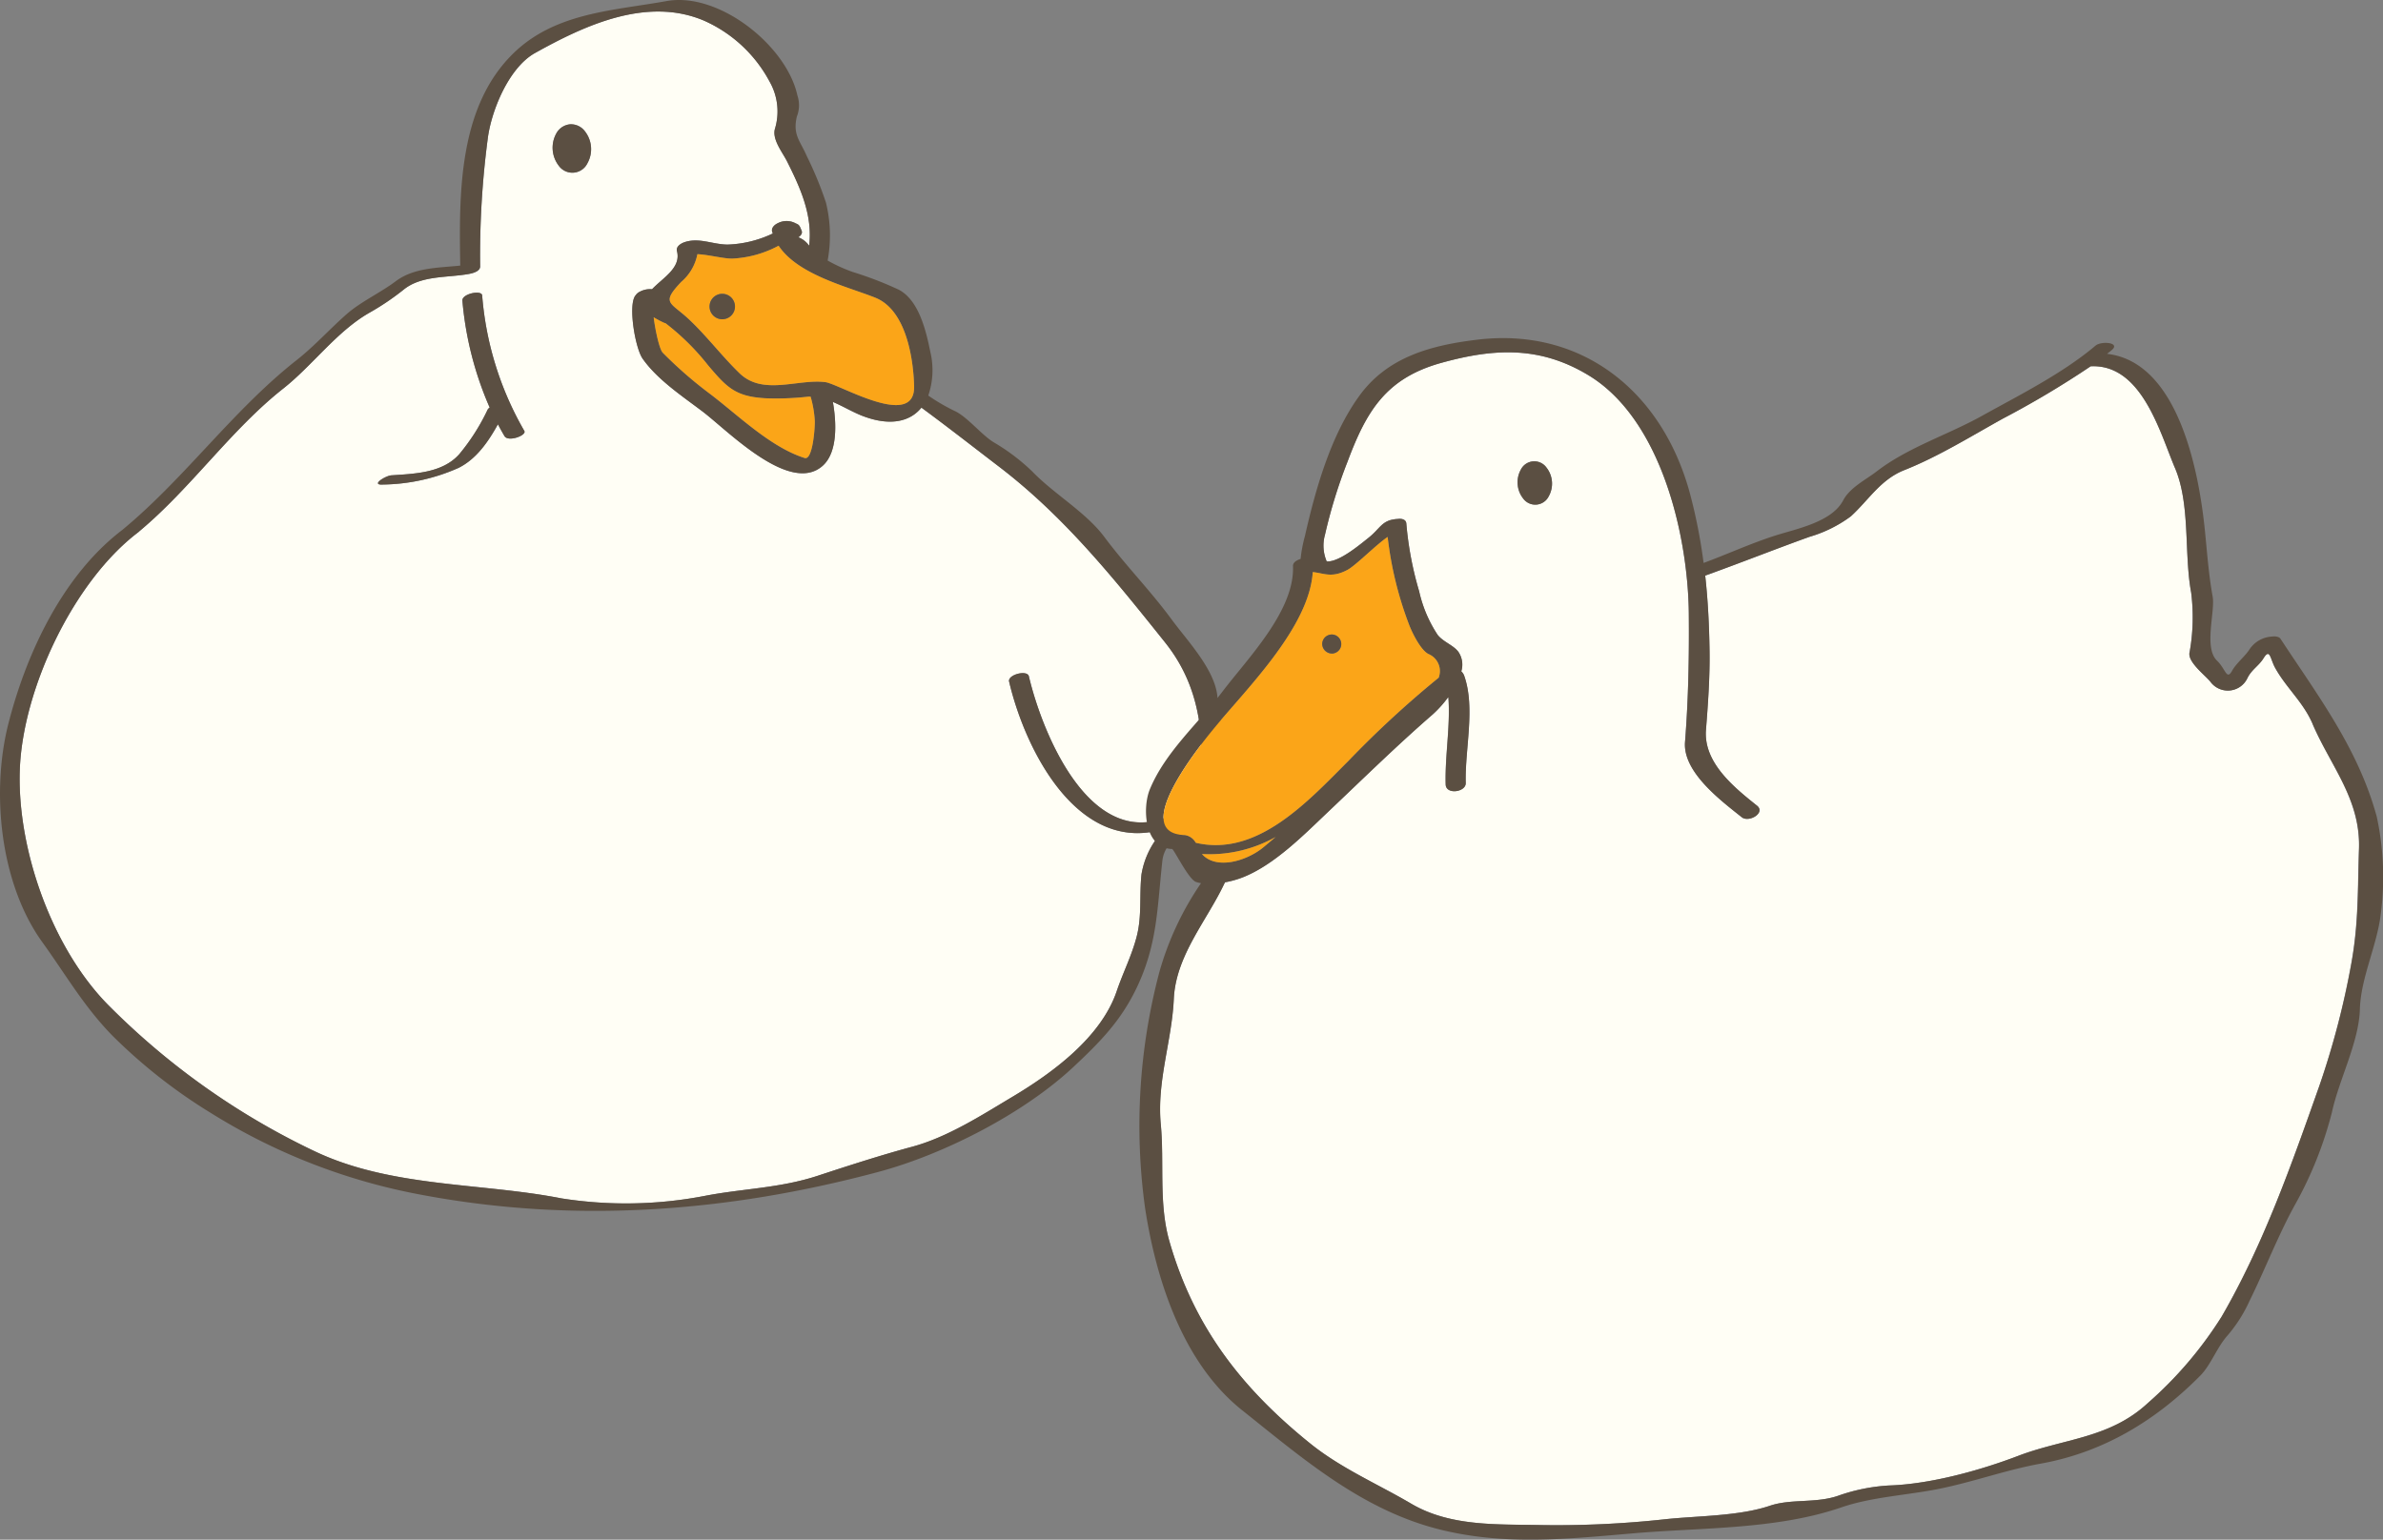
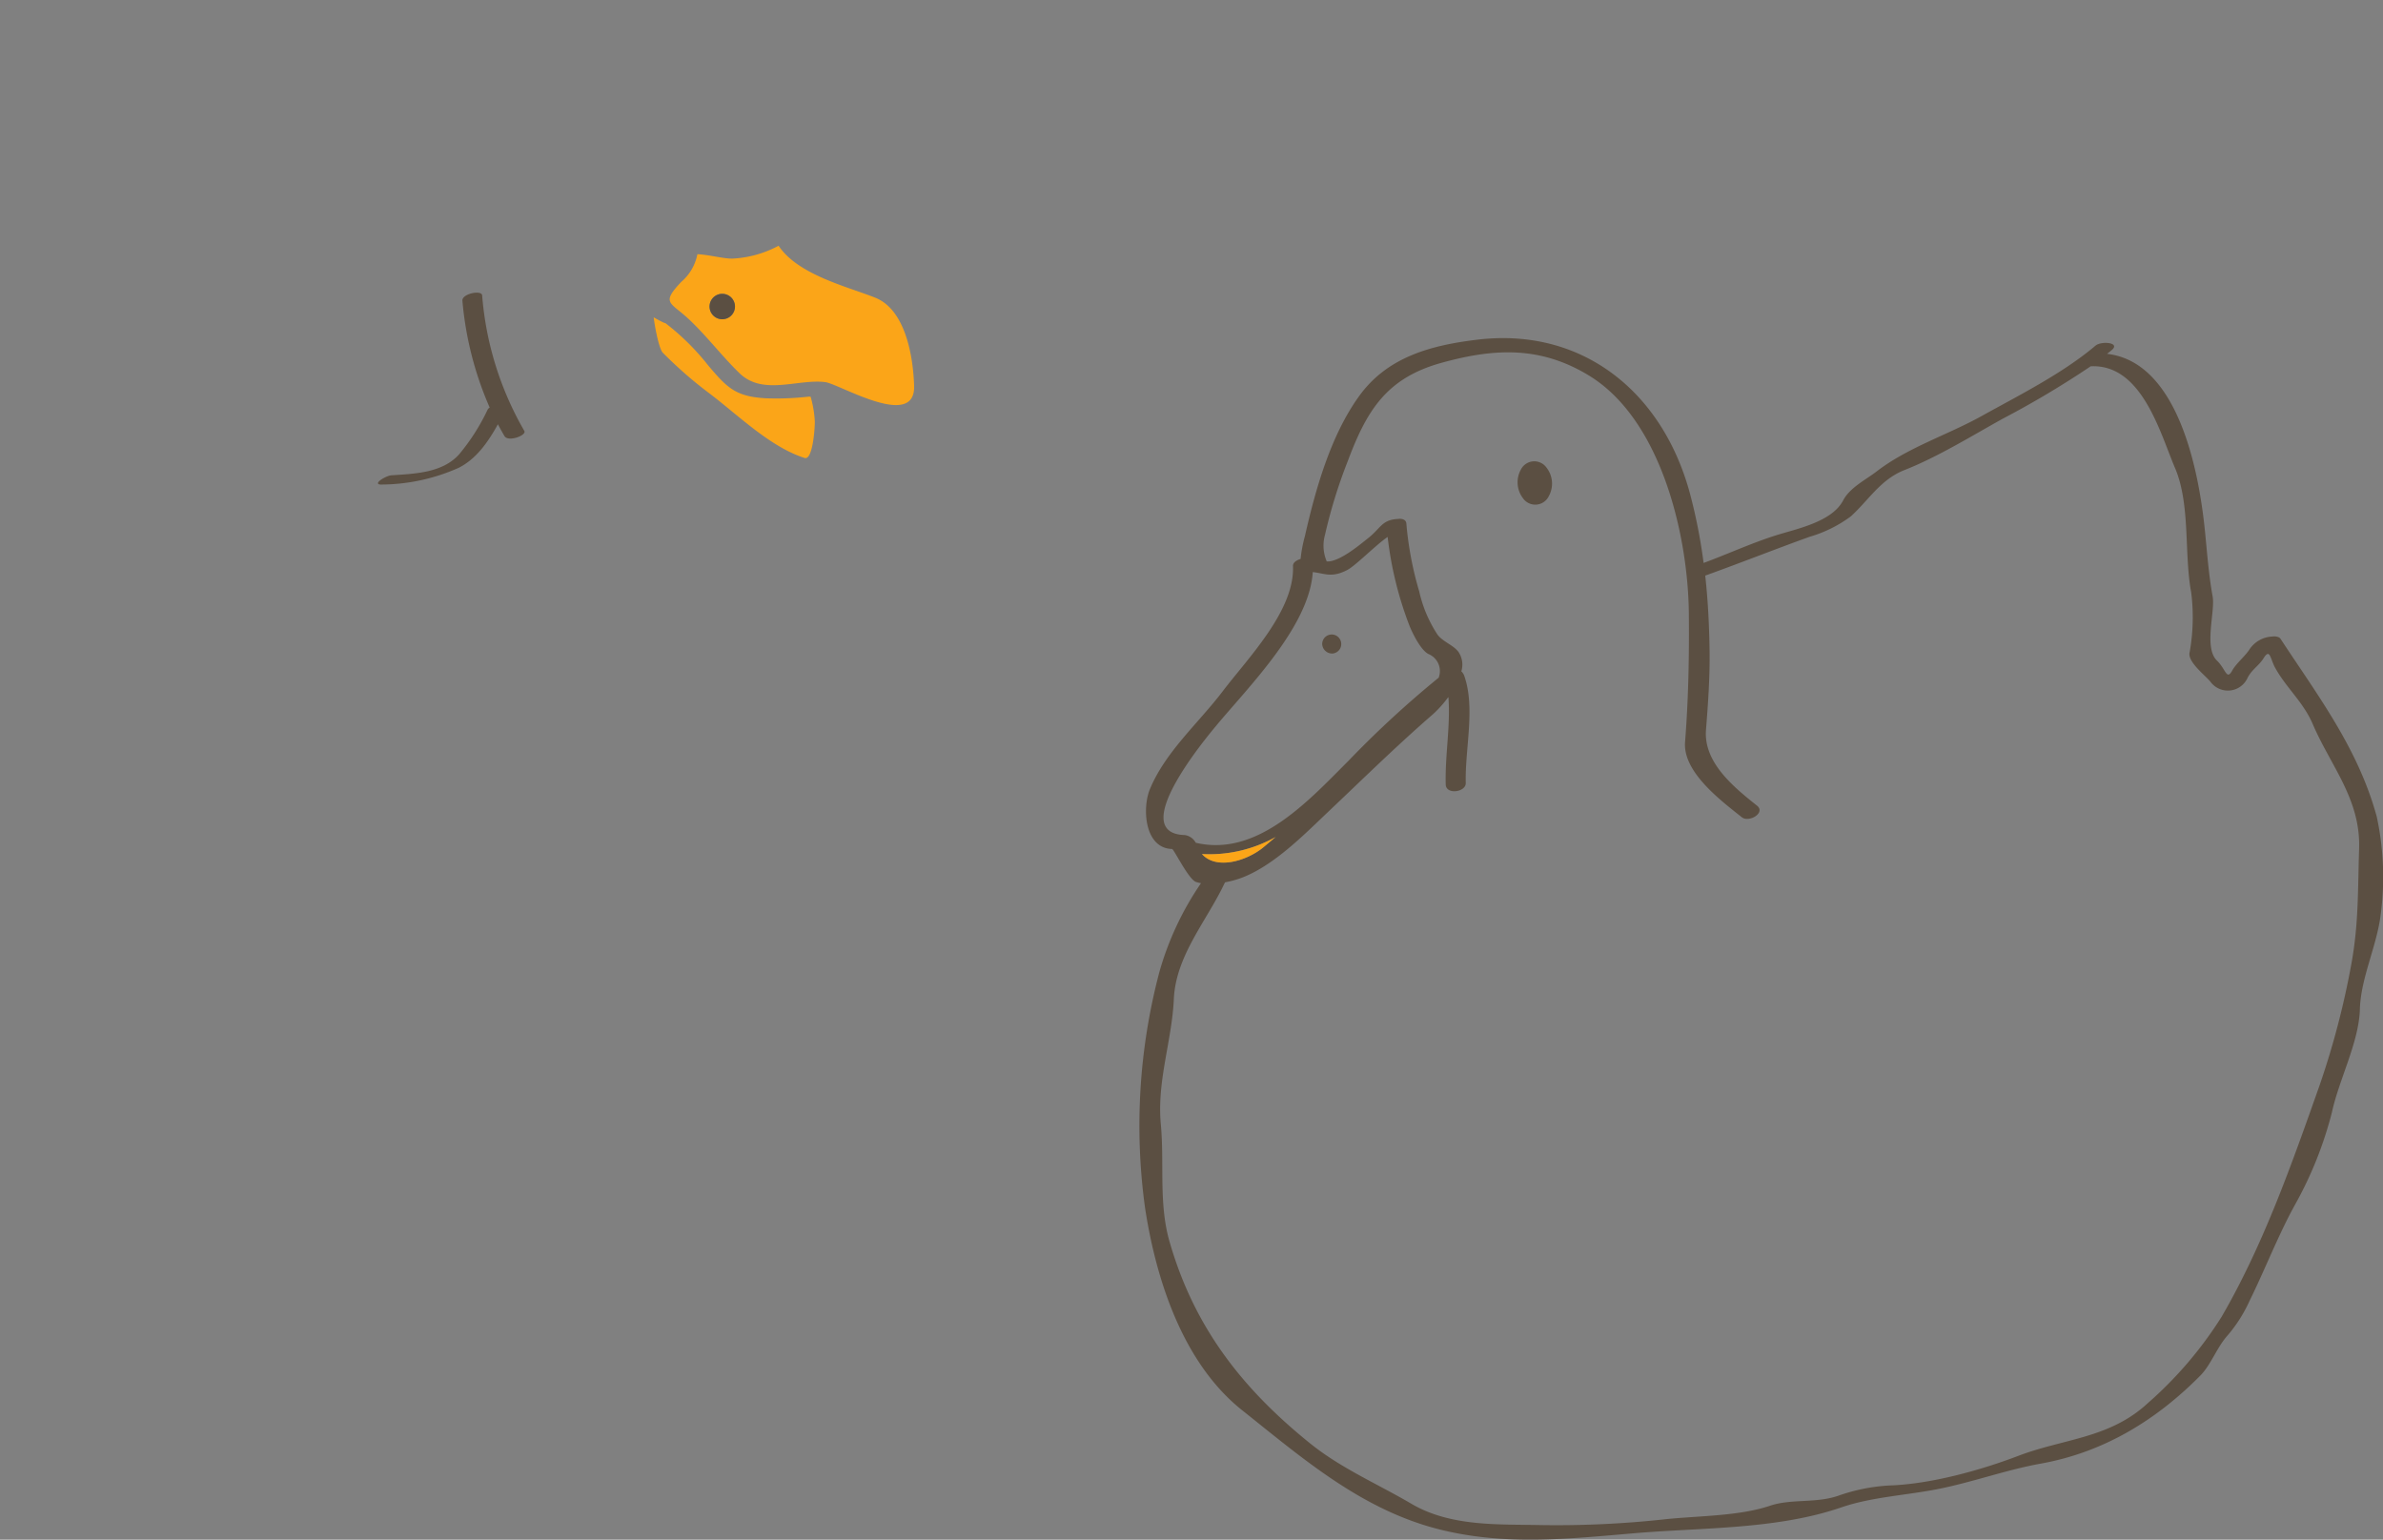
<svg xmlns="http://www.w3.org/2000/svg" width="294" height="190" viewBox="0 0 294 190">
  <rect x="0" y="0" width="294" height="190" fill="#808080" stroke="none" />
  <defs>
    <clipPath id="a">
      <path data-name="長方形 5" fill="none" d="M0 0h294v190H0z" />
    </clipPath>
  </defs>
  <g data-name="グループ 8" clip-path="url(#a)">
-     <path data-name="パス 32" d="M143.75 79.283c-6.282-7.859-12.419-15.53-20.494-21.7-3.1-2.371-6.293-4.871-9.573-7.282-1.4 1.72-3.848 2.334-7.266 1.022-1.169-.449-2.4-1.189-3.661-1.728.43 2.419.647 6.173-1.248 7.874-4.037 3.624-11.725-4.339-14.81-6.679-2.491-1.889-5.61-3.949-7.418-6.543-.879-1.261-1.749-6.249-.972-7.649a.9.9 0 01.125-.174 1.275 1.275 0 01.5-.426 2.718 2.718 0 011.514-.31c1.369-1.436 3.611-2.643 3.076-4.7-.153-.6.547-.985 1.005-1.128 1.771-.556 3.351.285 5.211.32a14.031 14.031 0 005.611-1.37c-.026-.086-.064-.163-.087-.25-.118-.455.321-.846.689-1.014a2.348 2.348 0 012.269.04.751.751 0 01.5.453c0 .007.009.011.013.018l.167.4c.141.337-.1.618-.4.821a2.894 2.894 0 011.331 1.046c.465-3.735-1.089-7.167-2.738-10.44-.544-1.08-1.8-2.622-1.5-3.925a7.416 7.416 0 00-.617-5.847 16.959 16.959 0 00-8.166-7.59c-7.08-2.975-14.787.664-20.8 4.017-3.237 1.8-5.405 7.129-5.837 10.595a110.458 110.458 0 00-.933 15.732c.009.624-.931.852-1.4.938-2.662.479-5.837.162-8.022 1.92a31.876 31.876 0 01-4.234 2.862c-4.016 2.285-7.023 6.509-10.641 9.362-6.453 5.092-11.366 12.278-17.741 17.6a1.233 1.233 0 01-.162.143C9.038 71.778 2.804 85.042 2.445 94.973c-.357 9.821 4 22.235 11.151 29.295a90.561 90.561 0 0025.123 17.754c9.474 4.547 20.544 3.9 30.559 5.865a51.244 51.244 0 0017.633-.3c4.775-.928 9.276-.948 14-2.5 3.738-1.229 7.769-2.534 11.589-3.562 4.407-1.187 8.584-3.89 12.454-6.2 4.926-2.942 10.894-7.329 12.82-13.01.8-2.359 1.889-4.446 2.491-6.851.626-2.492.29-5.025.566-7.562a10.252 10.252 0 012.953-5.66c-10.53 3.418-17.209-9.306-19.285-18.131-.2-.856 2.242-1.486 2.439-.652 1.675 7.118 7.7 21.905 17.684 17.087a1.741 1.741 0 01.825-.168c1.445-1.659 2.693-3.4 2.779-5.74.21-5.618-.837-10.8-4.478-15.352m-81.5-25.46a33.186 33.186 0 01-.817-1.465c-1.194 2.161-2.652 4.278-4.852 5.38a23.7 23.7 0 01-9.307 2.056c-1.624.11.282-1.086 1.013-1.136 2.878-.2 6.309-.282 8.381-2.613a25.866 25.866 0 003.5-5.5.714.714 0 01.251-.249 41.89 41.89 0 01-3.369-13.192c-.079-.852 2.373-1.362 2.439-.651a39.646 39.646 0 005.2 16.718c.335.553-1.981 1.407-2.439.652m10.217-33.65a2.063 2.063 0 01-3.524.268 3.632 3.632 0 01-.306-3.972 2.072 2.072 0 013.539-.26 3.563 3.563 0 01.287 3.966" fill="#fffef5" />
-     <path data-name="パス 33" d="M150.18 85.814c-.39-3.3-3.73-6.785-5.613-9.349-2.685-3.65-5.627-6.6-8.321-10.207-2.278-3.053-6.19-5.277-8.876-8.061a25.087 25.087 0 00-4.779-3.62c-1.542-.953-3.238-3.13-4.812-3.864a23.453 23.453 0 01-3.252-1.9 9.737 9.737 0 00.251-5.395c-.521-2.553-1.39-6.348-3.888-7.666a44.315 44.315 0 00-5.718-2.2 19.947 19.947 0 01-3.064-1.4 16.949 16.949 0 00-.208-7.157 45.4 45.4 0 00-2.375-5.76c-.8-1.857-1.747-2.589-1.212-4.856a3.791 3.791 0 00.061-2.616C97.048 5.651 88.7-1.04 82.218.135c-6.576 1.191-13.782 1.4-18.967 6.531-6.686 6.617-6.626 17.2-6.467 26.109-2.719.284-5.712.24-7.958 1.93-1.86 1.4-4.3 2.526-6.025 4.032-2.094 1.834-4.016 3.986-6.2 5.7C28.717 50.637 22.829 59 15.1 65.387c-7.36 5.6-11.867 15.251-14.081 23.984-2.119 8.372-1.025 19.654 4.214 26.913 2.917 4.043 5.092 7.88 8.607 11.49a66.02 66.02 0 0012.2 9.588 74.629 74.629 0 0025.985 10.086c18.978 3.575 37.869 2.112 56.315-2.821 8.152-2.181 18.018-7.239 24.188-13.048 3.191-3 5.729-5.571 7.672-9.606 2.607-5.417 2.562-9.89 3.2-15.7.254-2.337 2.133-2.947 3.283-4.5 1.209-1.628 2.1-3.385 3.187-5.086 2.119-3.313.723-7.371.308-10.873m-4.733 14.561a1.741 1.741 0 00-.825.168c-9.987 4.818-16.009-9.969-17.684-17.087-.2-.834-2.64-.2-2.439.652 2.077 8.825 8.755 21.549 19.285 18.131a10.256 10.256 0 00-2.953 5.66c-.275 2.538.06 5.071-.565 7.564-.6 2.4-1.69 4.49-2.492 6.849-1.926 5.683-7.895 10.068-12.82 13.01-3.869 2.311-8.048 5.014-12.454 6.2-3.82 1.028-7.851 2.334-11.589 3.562-4.724 1.553-9.225 1.573-14 2.5a51.243 51.243 0 01-17.633.3c-10.014-1.964-21.083-1.318-30.558-5.865a90.584 90.584 0 01-25.124-17.754C6.447 117.209 2.087 104.8 2.444 94.974c.36-9.931 6.593-23.2 14.591-29.276a1.1 1.1 0 00.162-.143c6.375-5.324 11.289-12.511 17.742-17.6 3.617-2.854 6.624-7.077 10.639-9.362a31.723 31.723 0 004.234-2.862c2.185-1.758 5.361-1.44 8.022-1.92.472-.086 1.412-.314 1.4-.938a110.46 110.46 0 01.935-15.732c.431-3.466 2.6-8.79 5.837-10.595 6.014-3.353 13.721-6.992 20.8-4.017a16.959 16.959 0 018.166 7.59 7.411 7.411 0 01.613 5.845c-.306 1.3.953 2.845 1.5 3.925 1.649 3.273 3.2 6.7 2.738 10.44a2.894 2.894 0 00-1.331-1.046c.3-.2.54-.484.4-.821l-.167-.4c0-.007-.009-.011-.013-.018a.751.751 0 00-.5-.453 2.345 2.345 0 00-2.269-.039c-.367.167-.805.558-.689 1.013.024.087.061.164.087.25a14.031 14.031 0 01-5.611 1.37c-1.86-.034-3.439-.875-5.211-.32-.458.143-1.158.532-1 1.128.534 2.055-1.708 3.263-3.077 4.7a2.72 2.72 0 00-1.514.31 1.275 1.275 0 00-.5.426.9.9 0 00-.125.174c-.777 1.4.093 6.389.972 7.649 1.808 2.594 4.928 4.654 7.418 6.543 3.085 2.34 10.772 10.3 14.81 6.679 1.9-1.7 1.678-5.455 1.248-7.874 1.262.539 2.493 1.279 3.661 1.728 3.418 1.312 5.869.7 7.267-1.022 3.28 2.411 6.47 4.911 9.572 7.282 8.075 6.171 14.213 13.843 20.494 21.7 3.641 4.554 4.687 9.734 4.478 15.352-.086 2.344-1.334 4.083-2.779 5.74m-44.922-48.4c.029.544-.215 4.872-1.257 4.543-4.208-1.328-8.216-5.293-11.68-7.921a51.355 51.355 0 01-5.826-5.078c-.383-.394-.895-2.591-1.113-4.362.819.5 1.724.9 1.365.66a29.784 29.784 0 015.374 5.3c2.268 2.666 3.3 3.791 6.919 4.023a35.06 35.06 0 005.396-.195c.1-.008.2 0 .308 0a13.327 13.327 0 01.517 3.018m12.252-4.33c.153 5.454-9.267-.271-10.963-.483-3.383-.422-7.67 1.7-10.561-1.086-2.178-2.1-4.013-4.56-6.245-6.658-2.312-2.176-3.5-1.933-.966-4.621a6 6 0 002-3.424c1.382.06 3.243.57 4.312.546a13.41 13.41 0 005.705-1.592c2.382 3.6 8.517 5.053 11.927 6.413 3.79 1.513 4.694 7.436 4.792 10.9" fill="#5b4f42" />
-     <path data-name="パス 34" d="M70.329 15.338a2.216 2.216 0 00-1.7 1.134 3.634 3.634 0 00.3 3.972 2.064 2.064 0 003.525-.268 3.566 3.566 0 00-.288-3.966 2.206 2.206 0 00-1.843-.872" fill="#5b4f42" />
    <path data-name="パス 35" d="M59.487 36.452c-.067-.711-2.519-.2-2.439.652a41.841 41.841 0 003.367 13.191.734.734 0 00-.251.249 25.852 25.852 0 01-3.5 5.5c-2.072 2.33-5.5 2.414-8.382 2.612-.731.051-2.638 1.248-1.013 1.136a23.644 23.644 0 009.307-2.056c2.2-1.1 3.659-3.218 4.852-5.378.265.493.53.987.818 1.464.457.757 2.773-.1 2.439-.652a39.641 39.641 0 01-5.2-16.718" fill="#5b4f42" />
    <path data-name="パス 36" d="M94.306 49.138c-3.614-.231-4.649-1.357-6.92-4.024a29.725 29.725 0 00-5.372-5.3c.358.243-.546-.163-1.365-.66.218 1.772.731 3.969 1.113 4.362a51.565 51.565 0 005.825 5.078c3.464 2.627 7.473 6.592 11.681 7.92 1.042.33 1.287-4 1.256-4.542a13.375 13.375 0 00-.516-3.018c-.1 0-.206-.013-.31 0a35.055 35.055 0 01-5.393.188" fill="#fba518" />
    <path data-name="パス 37" d="M107.985 36.737c-3.409-1.36-9.544-2.815-11.926-6.413a13.415 13.415 0 01-5.705 1.589c-1.07.023-2.93-.486-4.312-.545a6.007 6.007 0 01-2 3.424c-2.529 2.687-1.347 2.444.966 4.62 2.231 2.1 4.068 4.557 6.245 6.658 2.891 2.789 7.178.664 10.561 1.086 1.7.211 11.116 5.937 10.963.483-.1-3.467-1-9.389-4.793-10.9m-19.7-.249a1.569 1.569 0 11-.517 2.157 1.575 1.575 0 01.517-2.157" fill="#fba518" />
    <path data-name="パス 38" d="M89.933 39.162a1.569 1.569 0 10-2.161-.516 1.567 1.567 0 002.161.516" fill="#5b4f42" />
-     <path data-name="パス 39" d="M285.31 89.329c-1.149-2.679-3.239-4.426-4.613-6.9-.63-1.129-.637-2.511-1.445-1.2-.594.961-1.47 1.387-2 2.478a2.665 2.665 0 01-4.512.476c-.572-.78-2.953-2.515-2.6-3.731a24.58 24.58 0 00.185-7.336c-.891-4.77-.075-10.858-1.993-15.359-1.853-4.348-4.091-12.868-10.408-12.557a114.729 114.729 0 01-10.834 6.459c-3.935 2.183-7.987 4.7-12.16 6.356-2.933 1.161-4.4 3.7-6.593 5.7a16.054 16.054 0 01-5.08 2.522c-4.24 1.523-8.361 3.16-12.587 4.685l-.3.107c.337 3.059.493 6.146.537 9.364.044 3.192-.191 6.483-.443 9.67-.317 4.02 3.4 7.049 6.291 9.353 1.115.889-1 2.128-1.874 1.432-2.6-2.076-7.288-5.581-7-9.284.418-5.292.514-10.534.467-15.833-.086-9.635-3.4-24-12.386-29.428-5.971-3.606-11.6-3.34-18.128-1.532-6.8 1.882-9.238 5.892-11.589 12.19a62.618 62.618 0 00-2.786 9.033 4.971 4.971 0 00.215 3.287c1.527.1 4.069-2.055 5.128-2.891 1.538-1.216 1.656-2.224 3.586-2.347h.024c.536-.076 1.038.065 1.083.546a41.823 41.823 0 001.59 8.4 16 16 0 002.282 5.366c.689.861 1.915 1.248 2.541 2.069a2.794 2.794 0 01.37 2.419 1.405 1.405 0 01.373.586c1.372 3.957.06 9.03.175 13.2.031 1.124-2.439 1.478-2.474.172-.1-3.539.593-7.2.338-10.7a.44.44 0 00-.027-.074 13.88 13.88 0 01-1.928 2.146c-4.363 3.788-8.587 7.929-12.782 11.908-3.071 2.91-6.761 6.7-10.756 8.231a12.074 12.074 0 01-2.067.566c-.039.08-.089.162-.126.241-2.154 4.536-5.95 8.82-6.195 14.157-.237 5.183-2.11 10.126-1.606 15.459.451 4.769-.28 9.762 1.069 14.462 3.03 10.569 8.955 18.156 17.379 24.943 3.8 3.064 8.314 4.986 12.457 7.424 4.821 2.836 10.6 2.52 15.941 2.63a122.784 122.784 0 0015.416-.72c4.038-.428 9.069-.371 12.9-1.666 2.612-.882 5.686-.277 8.417-1.232a22.626 22.626 0 016.283-1.265c5.075-.164 11.2-1.849 15.92-3.654 5.578-2.136 11.248-2.132 15.961-6.484a48.413 48.413 0 009.135-10.691c5.183-8.934 8.621-18.763 12.049-28.454a101.325 101.325 0 003.936-15.07c.918-5.007.791-9.185.958-14.222.2-6.117-3.486-10.186-5.73-15.413m-97.658-31.377a1.852 1.852 0 013.166-.234 3.191 3.191 0 01.259 3.552 1.847 1.847 0 01-3.153.238 3.064 3.064 0 01-.669-1.734 3.1 3.1 0 01.4-1.822" fill="#fffef5" />
    <path data-name="パス 40" d="M293.202 100.684c-2.3-8.345-7.171-14.734-11.852-21.864-.178-.271-.705-.316-.985-.271a3.572 3.572 0 00-2.807 1.543c-.54.875-1.649 1.734-2.153 2.645-.71 1.288-.79-.162-1.888-1.214-1.655-1.585-.2-6.069-.534-7.909-.5-2.742-.683-5.489-.968-8.259-.722-7.073-3.233-20.684-12.061-21.69.194-.157.4-.308.585-.468 1.115-.943-1.3-1.137-2-.549-4.056 3.435-9.4 6.107-14.07 8.7-4.219 2.341-9.1 3.866-12.943 6.831-1.306 1.008-3.306 1.995-4.126 3.567-1.4 2.683-5.779 3.517-8.352 4.336-3.023.963-5.9 2.293-8.868 3.389a66.306 66.306 0 00-1.655-8.46c-3.356-12.616-13.269-20.632-26.2-19.1-5.756.684-11.12 2.126-14.6 6.91-3.541 4.859-5.425 11.55-6.734 17.344a16.922 16.922 0 00-.53 2.808c-.447.14-.959.417-.94.876.227 5.5-5.559 11.357-8.655 15.436-2.991 3.942-7.087 7.479-9 12.106-.96 2.318-.684 7.284 2.734 7.378.228.006 2.03 3.752 2.956 4.067a4.152 4.152 0 00.617.152 37.263 37.263 0 00-5.132 10.946 74.183 74.183 0 00-1.774 29.1c1.341 8.816 4.634 19.145 11.974 24.989 7.656 6.1 15 12.5 24.8 14.822 7.916 1.879 15.485 1.057 23.532.367 8.362-.719 17.606-.443 25.614-3.2 3.707-1.278 8.1-1.5 11.946-2.265 4.257-.849 8.4-2.367 12.642-3.13 7.732-1.392 14.2-5.313 19.693-10.87 1.319-1.337 2.039-3.488 3.368-4.959a17.946 17.946 0 002.7-4.257c1.941-3.942 3.535-8.115 5.636-11.915a47.2 47.2 0 004.523-11.338c.885-4.09 3.337-8.66 3.453-12.737.113-3.891 2.108-7.813 2.573-11.732a35.166 35.166 0 00-.513-12.121m-7.066 33.344c-3.429 9.69-6.867 19.52-12.049 28.455a48.409 48.409 0 01-9.135 10.69c-4.713 4.353-10.383 4.349-15.961 6.484-4.718 1.8-10.844 3.49-15.92 3.654a22.617 22.617 0 00-6.283 1.265c-2.731.955-5.805.35-8.417 1.232-3.834 1.295-8.864 1.238-12.9 1.666a123.022 123.022 0 01-15.417.721c-5.338-.11-11.118.2-15.94-2.632-4.143-2.438-8.653-4.36-12.457-7.424-8.424-6.786-14.349-14.373-17.379-24.943-1.349-4.7-.619-9.693-1.069-14.462-.5-5.333 1.369-10.274 1.606-15.458.245-5.337 4.041-9.622 6.195-14.158.036-.079.087-.161.126-.24a11.963 11.963 0 002.067-.567c3.995-1.53 7.685-5.321 10.756-8.23 4.2-3.979 8.418-8.122 12.782-11.908a13.991 13.991 0 001.928-2.146.428.428 0 01.027.073c.255 3.5-.436 7.165-.338 10.7.035 1.308 2.5.953 2.474-.172-.115-4.174 1.2-9.246-.175-13.2a1.4 1.4 0 00-.373-.586 2.8 2.8 0 00-.37-2.42c-.626-.821-1.853-1.207-2.541-2.069a16 16 0 01-2.282-5.366 41.826 41.826 0 01-1.59-8.4c-.045-.483-.547-.624-1.083-.546h-.024c-1.93.122-2.048 1.131-3.586 2.347-1.059.836-3.6 2.994-5.128 2.891a4.975 4.975 0 01-.215-3.288 62.707 62.707 0 012.786-9.033c2.352-6.3 4.792-10.308 11.589-12.189 6.53-1.809 12.157-2.075 18.128 1.531 8.989 5.427 12.3 19.794 12.386 29.428.047 5.3-.049 10.543-.467 15.835-.292 3.7 4.394 7.207 7 9.282.875.7 2.989-.543 1.874-1.432-2.892-2.3-6.608-5.333-6.291-9.353.252-3.186.486-6.477.443-9.669-.044-3.218-.2-6.3-.537-9.365.1-.035.2-.069.3-.107 4.227-1.525 8.348-3.162 12.587-4.685a16.026 16.026 0 005.08-2.521c2.2-2 3.66-4.54 6.593-5.7 4.173-1.651 8.225-4.173 12.159-6.356a114.584 114.584 0 0010.835-6.458c6.316-.313 8.555 8.207 10.408 12.556 1.917 4.5 1.1 10.589 1.993 15.36a24.581 24.581 0 01-.185 7.336c-.358 1.216 2.023 2.95 2.6 3.73a2.664 2.664 0 004.512-.476c.525-1.089 1.4-1.517 2-2.477.809-1.308.816.074 1.444 1.2 1.375 2.472 3.465 4.218 4.614 6.9 2.243 5.228 5.934 9.3 5.73 15.413-.167 5.038-.04 9.214-.958 14.222a101.332 101.332 0 01-3.952 15.065m-124.18-63.433c1.427.142 2.318.76 4.266-.266 1.042-.547 3.45-3.028 4.971-4.072a44.57 44.57 0 002.643 10.829c.379.981 1.408 3.1 2.374 3.611a2.277 2.277 0 011.278 2.928 124.491 124.491 0 00-11.132 10.262c-4.939 4.932-11.22 11.907-18.838 10.107a1.829 1.829 0 00-1.352-.949c-7.184-.2 2.524-11.861 3.789-13.391 3.941-4.771 11.575-12.314 12-19.06m-4.589 32.695c-.51.431-1.015.865-1.533 1.288-2.057 1.677-5.8 2.793-7.547.809a16.7 16.7 0 009.08-2.1" fill="#5b4f42" />
-     <path data-name="パス 41" d="M146.173 103.048a1.828 1.828 0 011.351.949c7.619 1.8 13.9-5.174 18.838-10.106a124.659 124.659 0 0111.131-10.263 2.275 2.275 0 00-1.278-2.927c-.966-.516-2-2.63-2.373-3.611a44.585 44.585 0 01-2.644-10.829c-1.521 1.044-3.928 3.523-4.97 4.072-1.948 1.026-2.839.408-4.266.264-.427 6.747-8.062 14.29-12 19.06-1.267 1.531-10.974 13.2-3.789 13.391m18.233-24.745a1.176 1.176 0 11-1.281 1.17 1.228 1.228 0 011.281-1.17" fill="#fba518" />
    <path data-name="パス 42" d="M155.839 104.581c.517-.422 1.023-.856 1.533-1.288a16.689 16.689 0 01-9.08 2.1c1.748 1.983 5.49.868 7.547-.809" fill="#fba518" />
    <path data-name="パス 43" d="M164.405 80.647a1.176 1.176 0 10-1.281-1.172 1.229 1.229 0 001.281 1.172" fill="#5b4f42" />
    <path data-name="パス 44" d="M187.909 61.502a1.848 1.848 0 003.153-.238 3.2 3.2 0 00-.259-3.553 1.851 1.851 0 00-3.166.235 3.243 3.243 0 00.272 3.556" fill="#5b4f42" />
  </g>
</svg>